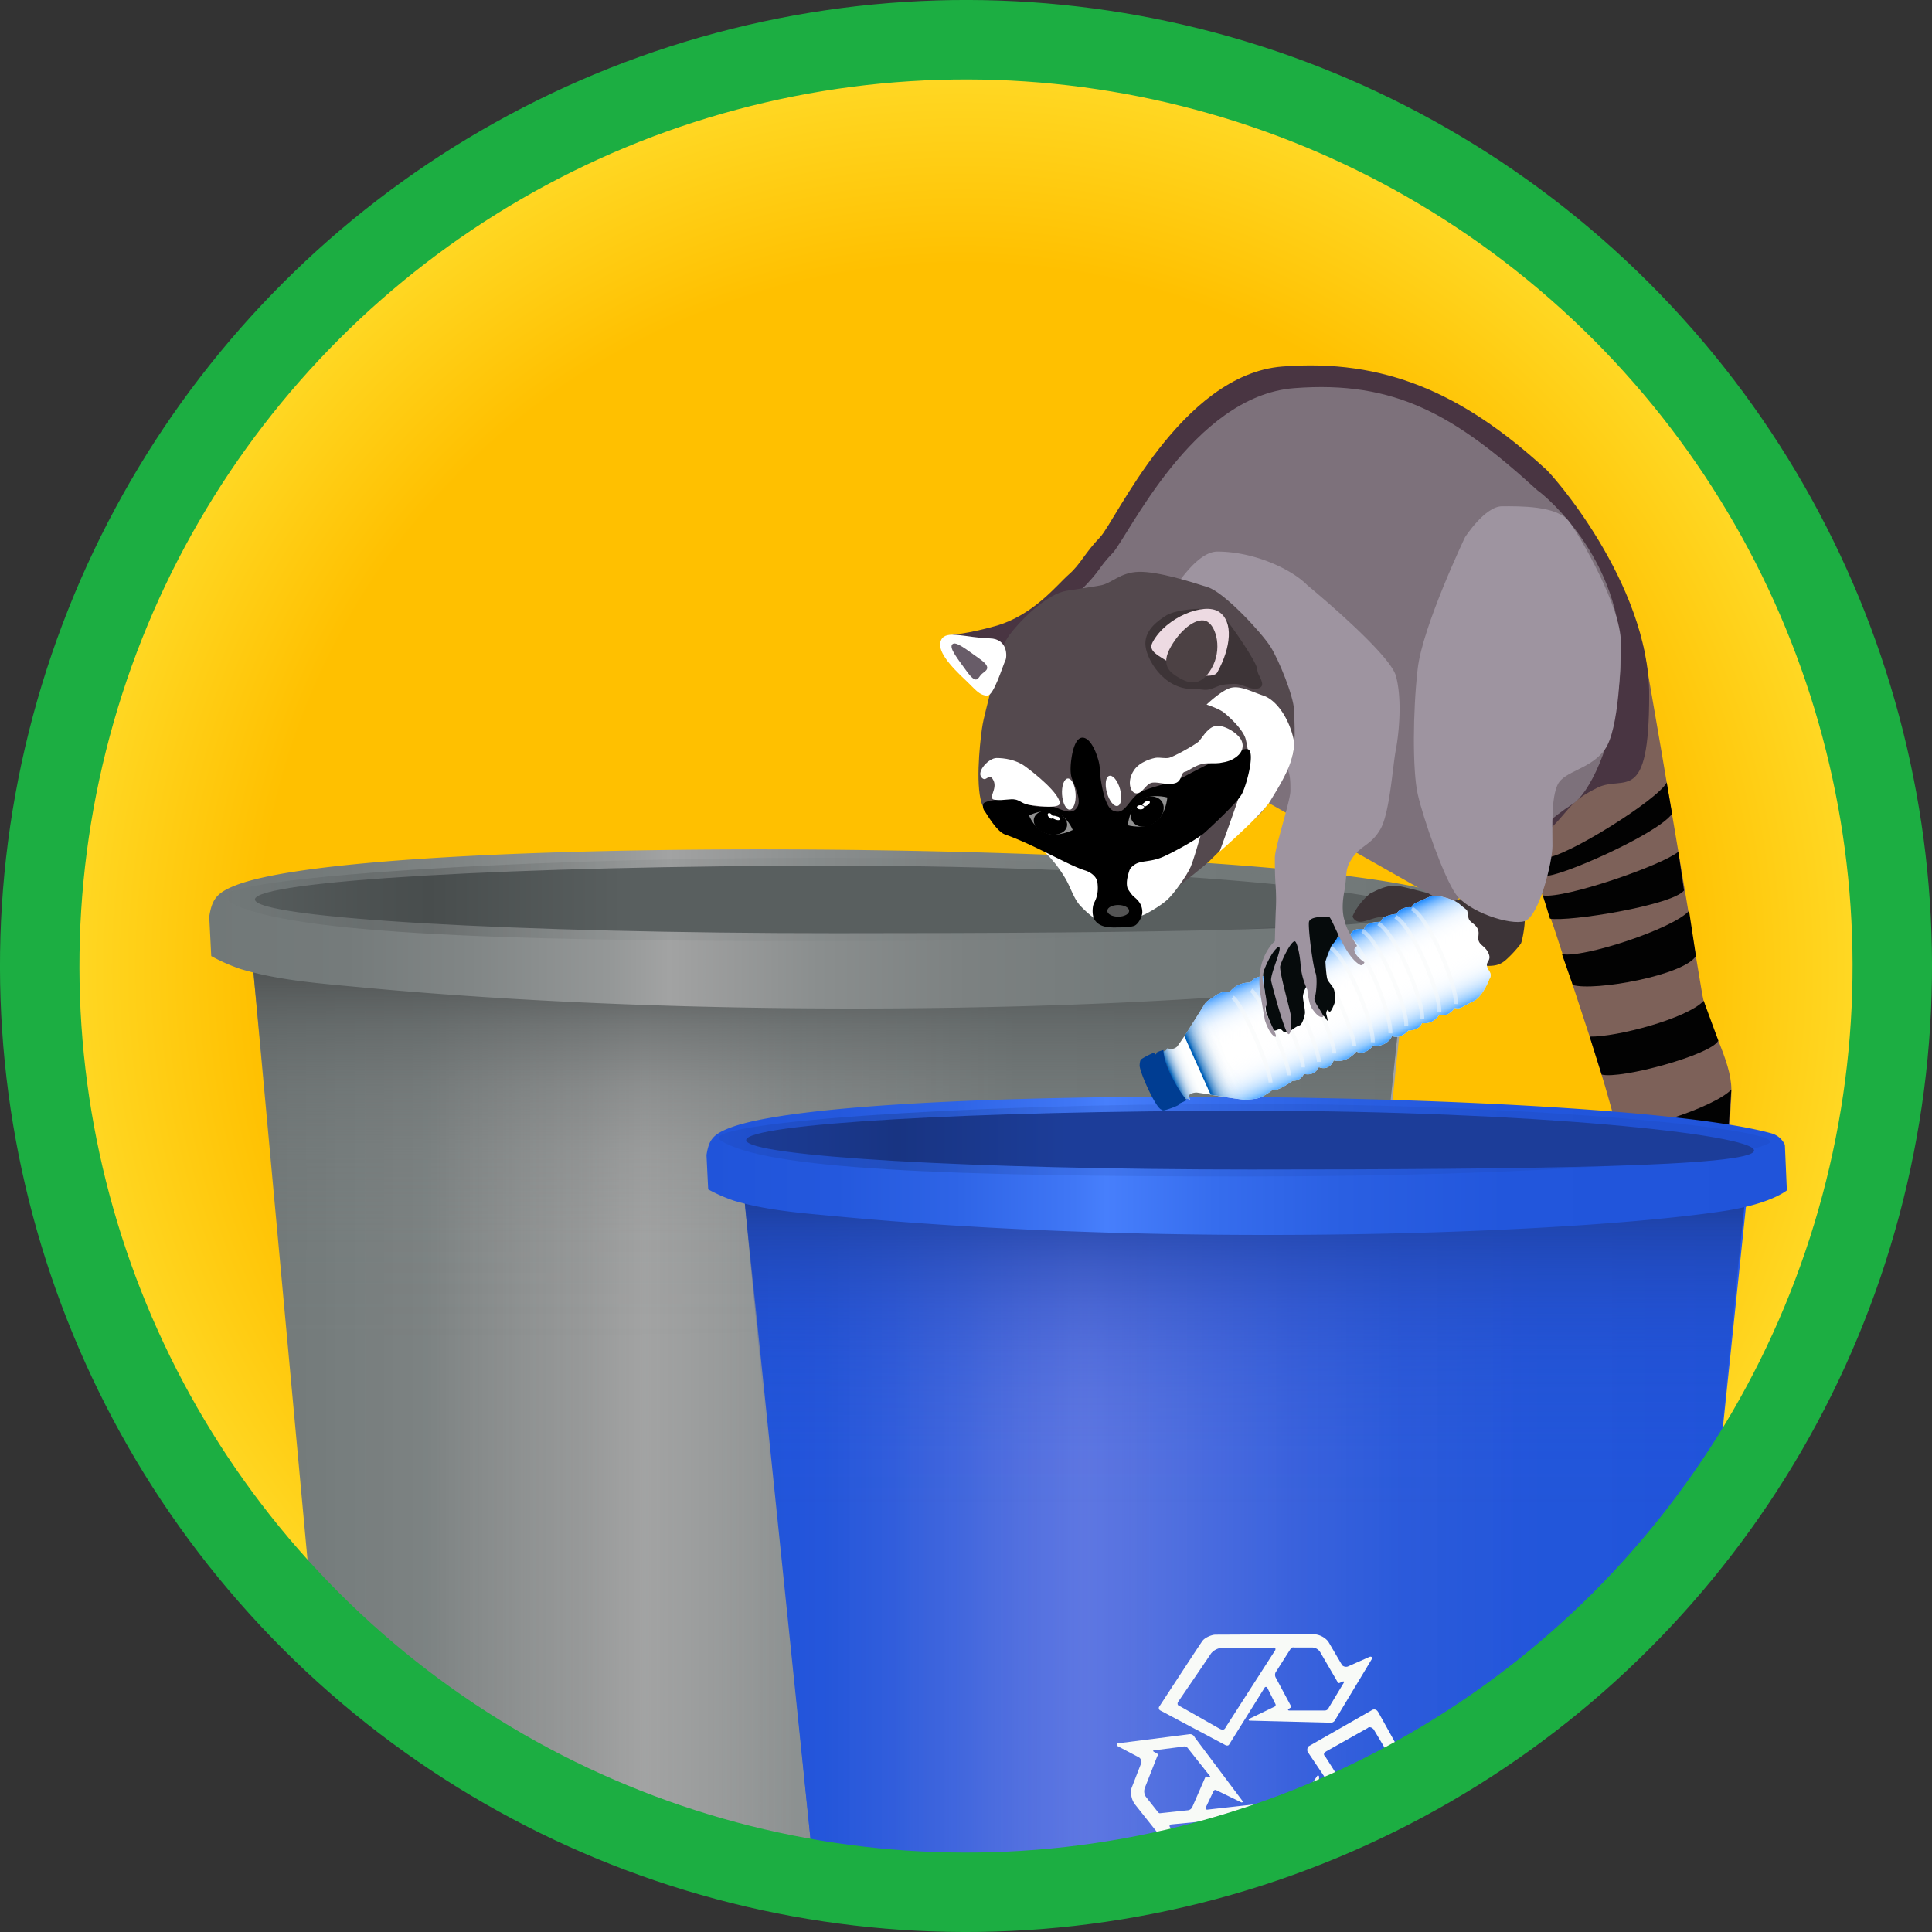
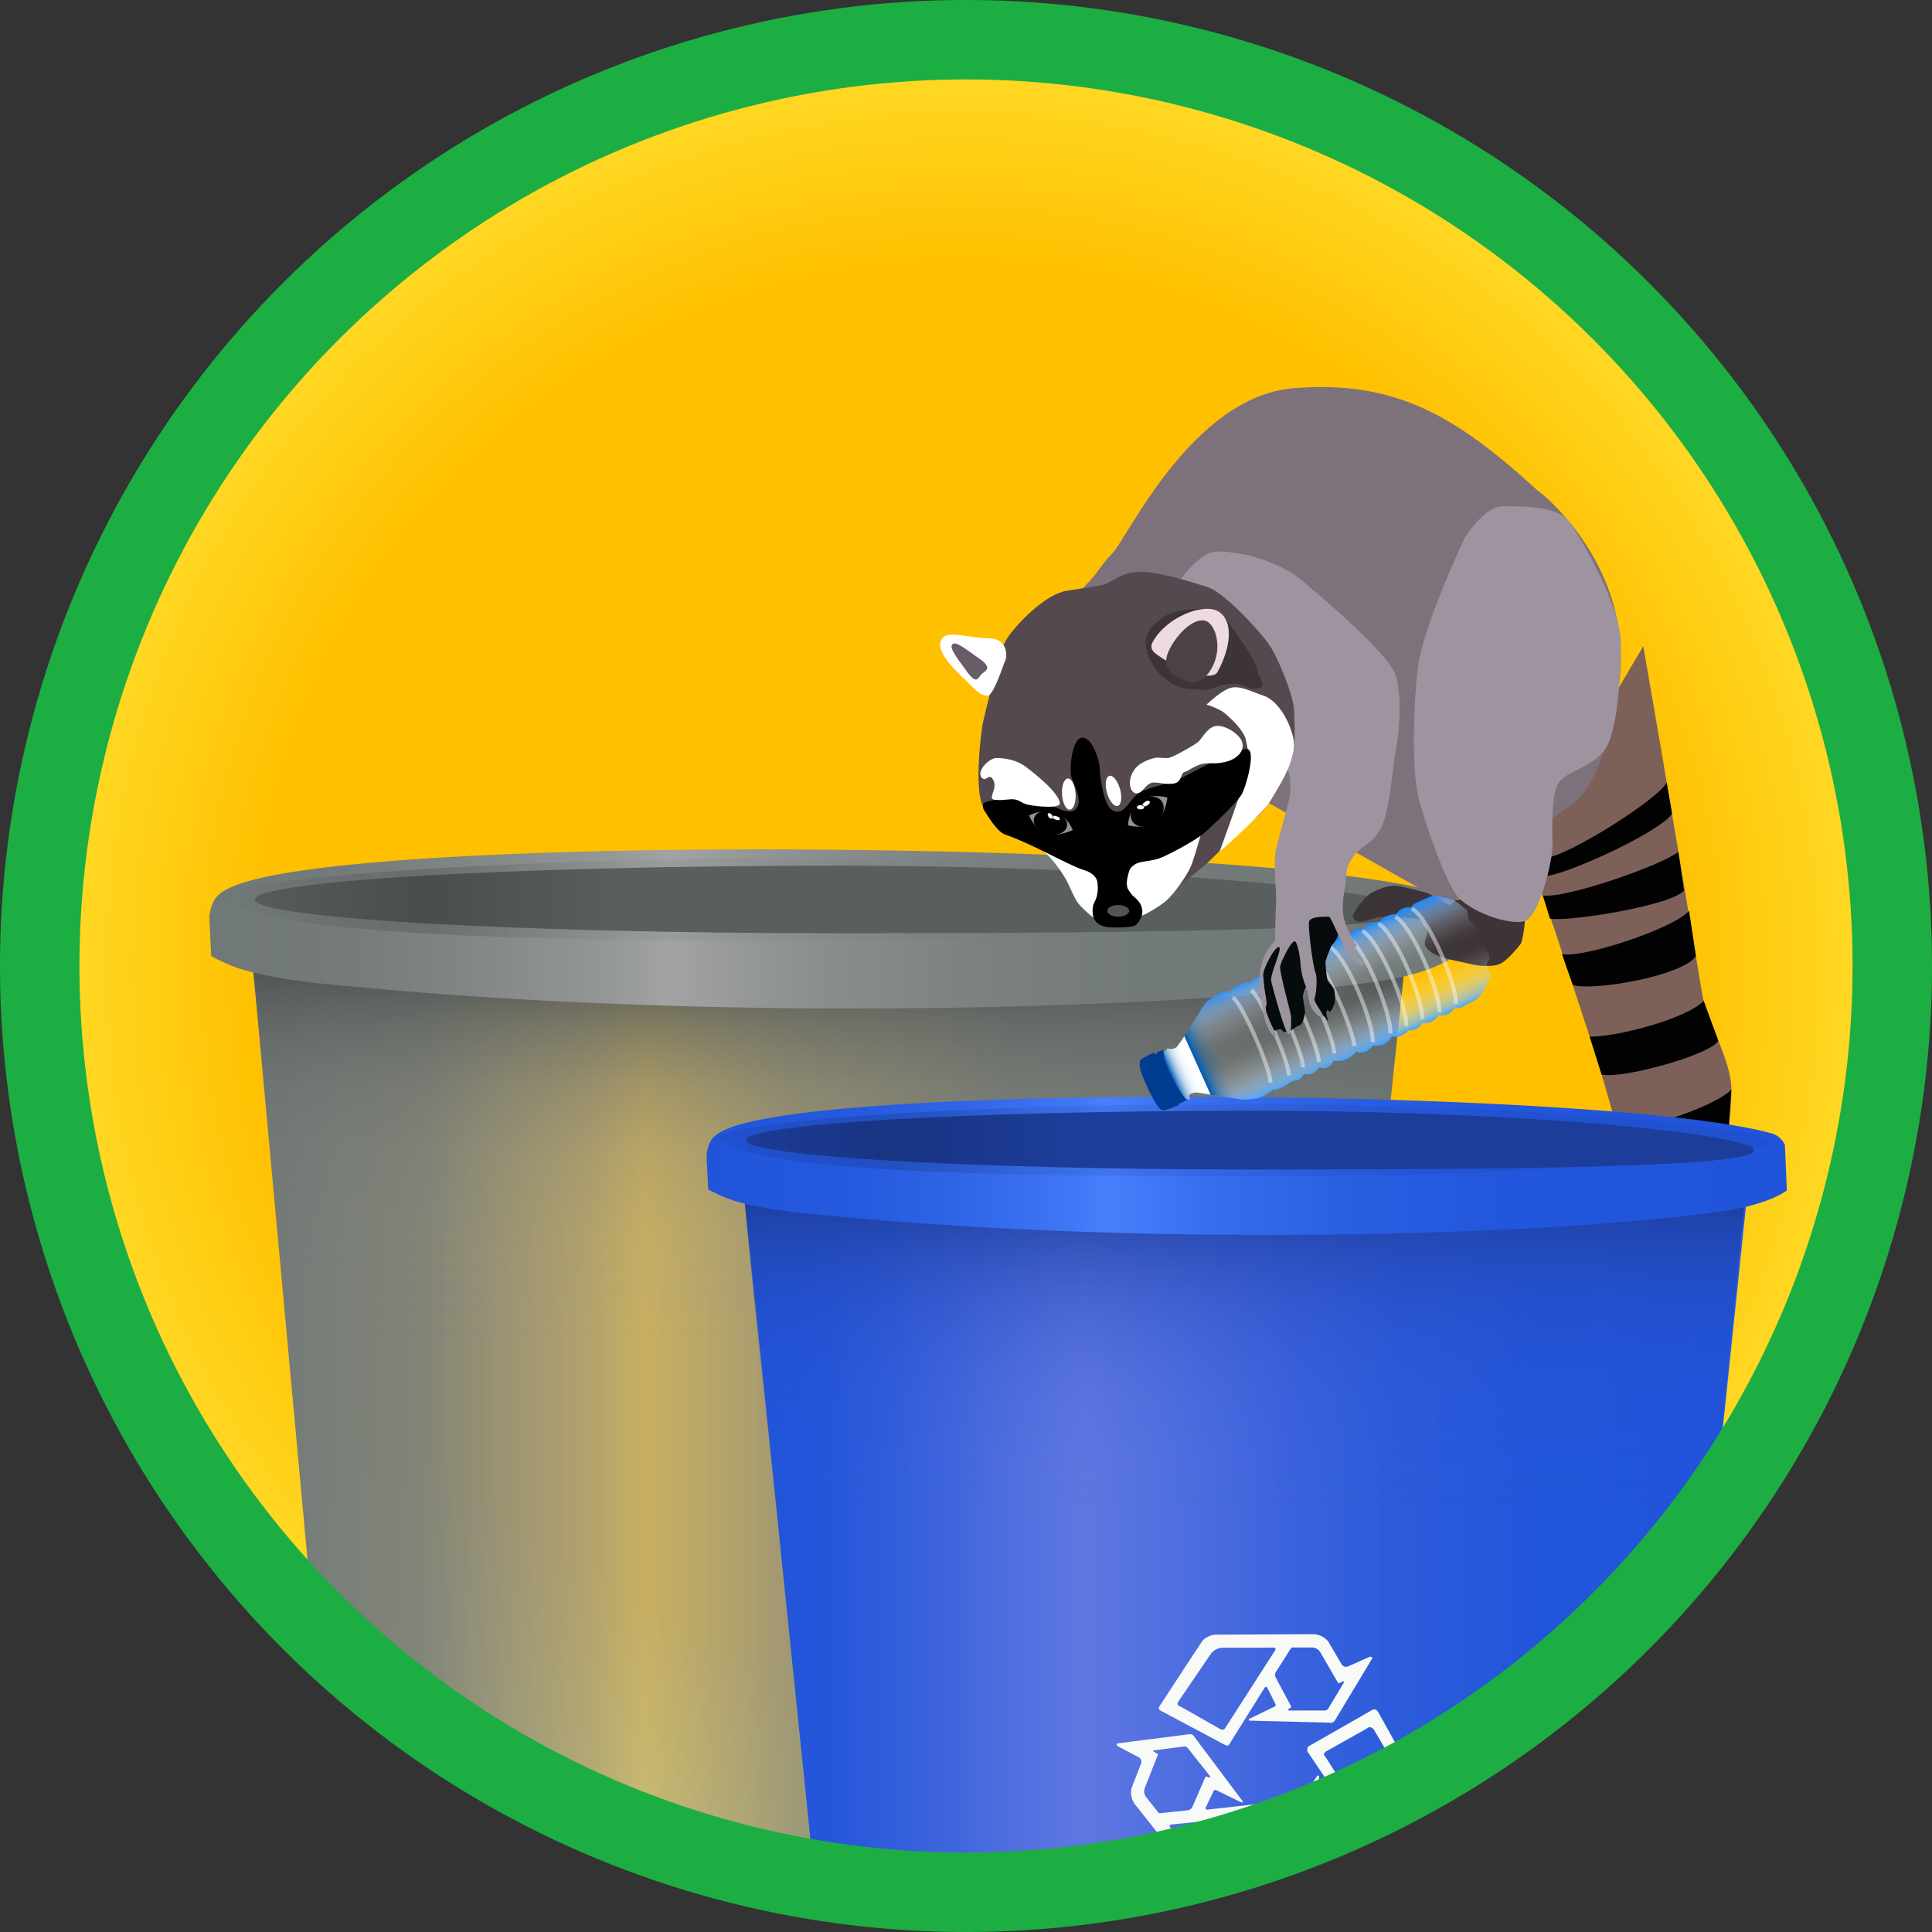
<svg xmlns="http://www.w3.org/2000/svg" viewBox="0 0 972.7 972.7">
  <rect x="0" y="0" width="972.7" height="972.7" fill="#333333" stroke="none" />
  <defs>
    <radialGradient id="radial-gradient" cx="484.59" cy="487.89" r="466.35" gradientUnits="userSpaceOnUse">
      <stop offset="0.76" stop-color="#ffc000" />
      <stop offset="1" stop-color="#ffdc2a" />
    </radialGradient>
    <linearGradient id="linear-gradient" x1="127.45" y1="713.85" x2="707.35" y2="713.85" gradientUnits="userSpaceOnUse">
      <stop offset="0" stop-color="#717878" />
      <stop offset="0.15" stop-color="#7a8080" stop-opacity="0.93" />
      <stop offset="0.29" stop-color="#949696" stop-opacity="0.72" />
      <stop offset="0.34" stop-color="#a2a3a3" stop-opacity="0.6" />
      <stop offset="0.47" stop-color="#888d8d" stop-opacity="0.81" />
      <stop offset="0.66" stop-color="#767d7d" stop-opacity="0.96" />
      <stop offset="0.99" stop-color="#717878" />
    </linearGradient>
    <linearGradient id="linear-gradient-2" x1="417.4" y1="484.85" x2="417.4" y2="674.59" gradientUnits="userSpaceOnUse">
      <stop offset="0" stop-color="#4e5151" />
      <stop offset="0.01" stop-color="#4f5252" stop-opacity="0.98" />
      <stop offset="0.17" stop-color="#5b6060" stop-opacity="0.62" />
      <stop offset="0.33" stop-color="#656a6a" stop-opacity="0.35" />
      <stop offset="0.51" stop-color="#6c7272" stop-opacity="0.15" />
      <stop offset="0.72" stop-color="#707777" stop-opacity="0.04" />
      <stop offset="1" stop-color="#717878" stop-opacity="0" />
    </linearGradient>
    <linearGradient id="linear-gradient-3" x1="105.37" y1="467.67" x2="731.35" y2="467.67" gradientUnits="userSpaceOnUse">
      <stop offset="0" stop-color="#717878" />
      <stop offset="0.11" stop-color="#757b7b" />
      <stop offset="0.21" stop-color="#818686" />
      <stop offset="0.32" stop-color="#949797" />
      <stop offset="0.37" stop-color="#a2a3a3" />
      <stop offset="0.39" stop-color="#9e9f9f" />
      <stop offset="0.49" stop-color="#8a8e8e" />
      <stop offset="0.61" stop-color="#7c8181" />
      <stop offset="0.75" stop-color="#737a7a" />
      <stop offset="0.99" stop-color="#717878" />
    </linearGradient>
    <linearGradient id="linear-gradient-4" x1="112.4" y1="452.87" x2="721.61" y2="452.87" gradientUnits="userSpaceOnUse">
      <stop offset="0" stop-color="#717878" />
      <stop offset="0.11" stop-color="#232525" />
      <stop offset="0.17" />
      <stop offset="0.33" stop-color="#717878" />
      <stop offset="0.9" stop-color="#717878" />
      <stop offset="0.99" stop-color="#717878" />
    </linearGradient>
    <linearGradient id="linear-gradient-5" x1="374.88" y1="769.2" x2="878.79" y2="769.2" gradientUnits="userSpaceOnUse">
      <stop offset="0" stop-color="#2054da" />
      <stop offset="0.08" stop-color="#2456da" stop-opacity="0.98" />
      <stop offset="0.15" stop-color="#325edb" stop-opacity="0.93" />
      <stop offset="0.22" stop-color="#486adb" stop-opacity="0.83" />
      <stop offset="0.29" stop-color="#687bdc" stop-opacity="0.7" />
      <stop offset="0.34" stop-color="#8189dd" stop-opacity="0.6" />
      <stop offset="0.38" stop-color="#6f7fdc" stop-opacity="0.67" />
      <stop offset="0.46" stop-color="#5270dc" stop-opacity="0.79" />
      <stop offset="0.55" stop-color="#3c63db" stop-opacity="0.88" />
      <stop offset="0.65" stop-color="#2c5bda" stop-opacity="0.95" />
      <stop offset="0.78" stop-color="#2356da" stop-opacity="0.99" />
      <stop offset="0.99" stop-color="#2054da" />
    </linearGradient>
    <linearGradient id="linear-gradient-6" x1="626.84" y1="601.84" x2="626.84" y2="766.72" gradientUnits="userSpaceOnUse">
      <stop offset="0" stop-color="#1c3d99" />
      <stop offset="0.1" stop-color="#1f41a4" stop-opacity="0.75" />
      <stop offset="0.22" stop-color="#2144ae" stop-opacity="0.52" />
      <stop offset="0.34" stop-color="#2346b6" stop-opacity="0.33" />
      <stop offset="0.48" stop-color="#2548bc" stop-opacity="0.18" />
      <stop offset="0.62" stop-color="#264ac1" stop-opacity="0.08" />
      <stop offset="0.78" stop-color="#274bc3" stop-opacity="0.02" />
      <stop offset="1" stop-color="#274bc4" stop-opacity="0" />
    </linearGradient>
    <linearGradient id="linear-gradient-7" x1="355.7" y1="586.91" x2="899.64" y2="586.91" gradientUnits="userSpaceOnUse">
      <stop offset="0" stop-color="#2054da" />
      <stop offset="0.12" stop-color="#2458dd" />
      <stop offset="0.23" stop-color="#2e64e6" />
      <stop offset="0.34" stop-color="#4077f6" />
      <stop offset="0.37" stop-color="#477ffc" />
      <stop offset="0.47" stop-color="#366dee" />
      <stop offset="0.59" stop-color="#2a5fe2" />
      <stop offset="0.74" stop-color="#2256dc" />
      <stop offset="0.99" stop-color="#2054da" />
    </linearGradient>
    <linearGradient id="linear-gradient-8" x1="361.81" y1="574.05" x2="891.18" y2="574.05" gradientUnits="userSpaceOnUse">
      <stop offset="0" stop-color="#1c3d99" />
      <stop offset="0.02" stop-color="#183483" />
      <stop offset="0.13" stop-color="#070f25" />
      <stop offset="0.17" />
      <stop offset="0.33" stop-color="#1c3d99" />
      <stop offset="0.9" stop-color="#1c3d99" />
      <stop offset="0.99" stop-color="#1c3d99" />
    </linearGradient>
    <linearGradient id="linear-gradient-9" x1="641.02" y1="595.11" x2="699.49" y2="595.11" gradientTransform="translate(406.03 1359.06) rotate(-114.2)" gradientUnits="userSpaceOnUse">
      <stop offset="0" stop-color="#3fa1ff" />
      <stop offset="0.01" stop-color="#44a3ff" stop-opacity="0.97" />
      <stop offset="0.06" stop-color="#6fb9ff" stop-opacity="0.75" />
      <stop offset="0.12" stop-color="#96cbff" stop-opacity="0.55" />
      <stop offset="0.18" stop-color="#b6dbff" stop-opacity="0.38" />
      <stop offset="0.24" stop-color="#d0e8ff" stop-opacity="0.24" />
      <stop offset="0.3" stop-color="#e5f2ff" stop-opacity="0.14" />
      <stop offset="0.37" stop-color="#f3f9ff" stop-opacity="0.06" />
      <stop offset="0.43" stop-color="#fcfeff" stop-opacity="0.01" />
      <stop offset="0.49" stop-color="#fff" stop-opacity="0" />
      <stop offset="0.56" stop-color="#fbfdff" stop-opacity="0.02" />
      <stop offset="0.62" stop-color="#f0f7ff" stop-opacity="0.06" />
      <stop offset="0.68" stop-color="#deeeff" stop-opacity="0.14" />
      <stop offset="0.75" stop-color="#c4e0ff" stop-opacity="0.25" />
      <stop offset="0.81" stop-color="#a2cfff" stop-opacity="0.4" />
      <stop offset="0.88" stop-color="#79baff" stop-opacity="0.57" />
      <stop offset="0.94" stop-color="#4aa1ff" stop-opacity="0.77" />
      <stop offset="1" stop-color="#1586ff" />
    </linearGradient>
    <linearGradient id="linear-gradient-10" x1="671.28" y1="516.66" x2="671.28" y2="535.02" gradientTransform="translate(406.03 1359.06) rotate(-114.2)" gradientUnits="userSpaceOnUse">
      <stop offset="0.03" stop-color="#0060b8" />
      <stop offset="0.05" stop-color="#0060b8" stop-opacity="0.95" />
      <stop offset="0.11" stop-color="#0060b8" stop-opacity="0.72" />
      <stop offset="0.19" stop-color="#0060b8" stop-opacity="0.53" />
      <stop offset="0.27" stop-color="#0060b8" stop-opacity="0.36" />
      <stop offset="0.36" stop-color="#0060b8" stop-opacity="0.23" />
      <stop offset="0.46" stop-color="#0060b8" stop-opacity="0.13" />
      <stop offset="0.57" stop-color="#0060b8" stop-opacity="0.05" />
      <stop offset="0.72" stop-color="#0060b8" stop-opacity="0.01" />
      <stop offset="1" stop-color="#0060b8" stop-opacity="0" />
    </linearGradient>
    <linearGradient id="linear-gradient-11" x1="669.69" y1="502.33" x2="669.69" y2="516.66" gradientTransform="translate(406.03 1359.06) rotate(-114.2)" gradientUnits="userSpaceOnUse">
      <stop offset="0.03" stop-color="#0060b8" />
      <stop offset="0.07" stop-color="#2275c1" />
      <stop offset="0.13" stop-color="#5092ce" />
      <stop offset="0.19" stop-color="#7aacda" />
      <stop offset="0.26" stop-color="#9ec2e4" />
      <stop offset="0.33" stop-color="#bcd5ec" />
      <stop offset="0.41" stop-color="#d5e5f3" />
      <stop offset="0.5" stop-color="#e8f0f8" />
      <stop offset="0.61" stop-color="#f5f9fc" />
      <stop offset="0.74" stop-color="#fdfefe" />
      <stop offset="1" stop-color="#fff" />
    </linearGradient>
  </defs>
  <title>racoon</title>
  <g id="Layer_2" data-name="Layer 2">
    <g id="Layer_6" data-name="Layer 6">
      <path d="M950.94,487.89c0,257.56-208.79,466.35-466.35,466.35S18.24,745.45,18.24,487.89,227,21.54,484.59,21.54,950.94,230.33,950.94,487.89" style="fill:url(#radial-gradient)" />
      <g id="grey_trash" data-name="grey trash">
-         <path d="M128.41,488l32.74,355.63c230.63,99.24,269.28,121.19,501.48,78.46l45.68-437.27Z" style="fill:#a2a3a3" />
        <path d="M127.45,488l32.74,355.63c230.63,99.24,269.28,121.19,501.48,78.46l45.68-437.27Z" style="fill:url(#linear-gradient)" />
        <polygon points="127.45 488.03 707.35 484.85 688.35 665.85 145.35 674.6 127.45 488.03" style="fill:url(#linear-gradient-2)" />
        <path d="M106.35,481.35l-1-19.83c1.32-8.67,3.73-12,13-15.67,68-27,512.63-22.28,604,3a12,12,0,0,1,7.81,6.64l1.19,26.4c-6,4.46-18.35,9.24-36.4,12-87.38,13.17-317.07,21.78-515.3,3-19.51-1.85-39.3-3.33-58.3-8.95A90.37,90.37,0,0,1,106.35,481.35Z" style="fill:url(#linear-gradient-3)" />
        <path d="M712.35,458.85c0,9.39-130,11-291.5,11s-292.5-7.61-292.5-17,131-17,292.5-17S712.35,449.46,712.35,458.85Z" style="fill:#555a5b" />
        <path d="M720.52,454.87c-17.77,9.17-131.28,19-303.08,19s-279.09-4-304.09-21c-14.17-9.63,132.28-21,304.09-21S735.75,447,720.52,454.87Z" style="opacity:0.15;fill:url(#linear-gradient-4)" />
      </g>
      <path d="M680.94,461.51s2-5.87,8.85-11.64c1.82-.69,8.42-5,14.87-3.7s22,5.59,22,5.59a9.87,9.87,0,0,0,7.66,1.09,7,7,0,0,0,5.34-5.39l13.33,6.38,11,3.67s3.66,3.05,3.66,6.25-1.34,10.42-2,11.42a60.44,60.44,0,0,1-7,7.67c-3.67,3.46-6.67,3.46-11,3.46s-7.74-1.15-12.5-2.12c-5.07-1-11.13-2.46-14.17-4.51-6.85-4.6-1.83-7.09-2.5-11-1-5.83-5.83-6.33-5.83-6.33s-8.68-.78-15.75-.81S683.94,467.34,680.94,461.51Z" style="fill:#3d3437" />
      <path d="M767.86,426l14.49,41,18,54.93s15.7,47.7,15.7,59.06,15,49.94,24.3,49.94,25.46-17.18,26.67-30.58,4.67-36.86,4.67-51.81-12.3-33.83-14.67-48l-12-71.66-8.67-51.42-9-52.15Z" style="fill:#7d6159" />
      <path d="M812.85,567.87c10.84,2.64,50.9-10.69,58.84-19.36L869.24,581c-9.39,2-42.49,9.22-51.19,8.49Z" style="fill:#020202" />
      <path d="M806.36,541c9.69,2.5,55.62-10.06,58.75-17.11l-7.35-20c-8.41,8.91-43.74,18.27-57.41,18Z" style="fill:#020202" />
      <path d="M791.84,495.91c10.85,3.27,56.08-4.83,62-14.61l-3.45-22.72c-8.08,9.09-53.66,24-64,21.77Z" style="fill:#020202" />
      <path d="M780.35,462.51c9.67,1.7,61.55-6.72,67.5-14.16L845,428.85c-8.67,7-57,23.66-68.17,22Z" style="fill:#020202" />
      <path d="M839.13,393.9c-3.78,8.28-51,38-61.28,38s-6.16,7.66,0,9,56.87-21,64-31.22Z" style="fill:#020202" />
      <path d="M818.05,592.31c16.05,4.55,50.19-3.51,50.19-3.51-.22,20.86-14.64,42.1-27.89,42.1-7.74,0-12.39-8.94-21.39-35.84C818.66,594.17,818.05,592.31,818.05,592.31Z" style="fill:#020202" />
-       <path d="M479.45,319.54s7.47-.39,21.58-4.32c19.24-5.37,31.1-20.78,37.08-26s8-10.77,15.73-18.75,40.67-81.93,91.77-85.93,90.45,13.22,132,51.09c2.7,1.58,52.7,58,52.7,114.25s-12.59,40.06-26,46.69-13.16,9.81-22.66,19.64-48.69,28.11-48.69,28.11Z" style="fill:#493542" />
      <path d="M524.87,339.78,514,319.54s23.87-16.06,29.5-21.69c11.42-11.41,8.91-11.35,16.61-19.34s40.29-79.08,91.39-83.08S732.7,209.14,774.2,247c2.71,1.59,46.72,37.41,41.41,93.38-3.51,36.9-16.29,59.47-23.59,64.24-12.53,8.19-14.66,11.56-24.16,21.39s-38.3,29.68-38.3,29.68Z" style="fill:#7d717b" />
      <g id="blue_trash" data-name="blue trash">
        <path d="M375.72,604.6l32.95,327.25c211.87,32,285.33-22.4,450.76-136.66l20.19-193.35Z" style="fill:#285be9" />
        <path d="M374.88,604.6l33.79,327.25c223.53,20.85,273.68-28,450.76-136.66l19.36-193.35Z" style="fill:url(#linear-gradient-5)" />
        <path d="M689.6,834.14l-11.08,4.92a2.9,2.9,0,0,1-2.79-.66l-7-11.95a10.12,10.12,0,0,0-7.46-3.69S614,823,612,823s-5.33,1.5-6.5,3-22,33.46-22,33.46a1.49,1.49,0,0,0,.45,1.59l33.19,17.66c.64.25,1.43.1,1.64-.33l18-28.82a.79.79,0,0,1,1.33.3l4,8a1,1,0,0,1-.55,1.45l-12.63,6.09c-.43.38-.3,1,.48.89l39.84,1a2.59,2.59,0,0,0,2.82-1.1l18.85-31.32C690.86,834.43,690.52,833.93,689.6,834.14Zm-72.33,35.21c-.5,1-1.08,2.16-3.25,1l-19.67-11.17c-1-.3-1.83-.83-1.33-2.17,0,0,15.83-23.16,16.67-24.5a7.94,7.94,0,0,1,5.66-2.9c2.06,0,25.17-.07,25.17-.07,1.33-.13,1.83.07,1.56,1.22Zm59.25-22.09L669,859.76a2.11,2.11,0,0,1-1.88,1.42l-18,0c-.61,0-.86-.32-.4-.74l1.2-.79c.29-.36-.07-.9-.08-.93l-7.66-14.32a3,3,0,0,1,0-2.33l7.75-12.17a1.57,1.57,0,0,1,1.54-.43h9.41a4.92,4.92,0,0,1,3.79,2.31l8.63,14.83c.17.71.58.83,1.08.71l1.75-.75C676.7,846.47,676.94,846.76,676.52,847.26Z" style="fill:#f8faf7" />
        <path d="M562.74,879.15l10.73,5.65a2.89,2.89,0,0,1,1.21,2.59l-5,12.9a10.12,10.12,0,0,0,1.73,8.14l11.12,14q3.59-.74,7.28-1.59l-.22-.28c-.93-1-1.08-1.49,0-2l14.69-1.44c9.13-2.53,18.53-5.5,28-8.76l-24.56,2.75a.79.79,0,0,1-.59-1.24l3.84-8.07a1,1,0,0,1,1.48-.46L625,907.45c.56.1,1-.38.4-.93l-23.92-31.87a2.57,2.57,0,0,0-2.61-1.53l-36.26,4.62C562.19,878,562,878.56,562.74,879.15Zm13.64,21,6.29-16a.8.8,0,0,0-.11-1.29l-1.68-.91c-.47-.39-.38-.76.27-.74l14.47-1.83a2.12,2.12,0,0,1,2.28.59l11.18,14.12c.41.46.29.88-.32.78l-1.37-.46c-.46,0-.66.62-.67.64-.21.47-6.5,14.89-6.5,14.89a3,3,0,0,1-1.83,1.44L584,912.91c-.51.05-1-.45-1.29-.94l-5.83-7.39A4.89,4.89,0,0,1,576.38,900.18Z" style="fill:#f8faf7" />
        <path d="M663,894.41,660.53,898l3.58-1.52,0-1.41C664.35,893.66,663.21,893.66,663,894.41Z" style="fill:#f8faf7" />
        <path d="M667.2,895.11q2.7-1.17,5.36-2.36l-5.08-8c-.67-.9-1.77-1.6.25-3L688.6,870c.74-.78,2.07-.36,3,.69,0,0,2.8,4.64,5.94,10,1.77-.93,3.51-1.85,5.2-2.77-4.17-7.55-8.33-15-8.33-15-.33-.36-1-2.87-3.34-2.12l-32.37,18.5a3.09,3.09,0,0,0-.38,2.62Z" style="fill:#f8faf7" />
        <polygon points="374.88 604.6 878.79 601.84 862.28 759.12 390.44 766.72 374.88 604.6" style="fill:url(#linear-gradient-6)" />
        <path d="M356.55,598.8l-.85-17.24C356.84,574,358.94,571.14,367,568c59.09-23.46,445.44-19.36,524.84,2.6a10.51,10.51,0,0,1,6.79,5.78l1,22.94c-5.21,3.87-15.95,8-31.62,10.39-75.94,11.44-275.53,18.93-447.77,2.59-17-1.6-34.15-2.88-50.66-7.77A78.9,78.9,0,0,1,356.55,598.8Z" style="fill:url(#linear-gradient-7)" />
        <path d="M883.13,579.24c0,8.16-112.92,9.56-253.29,9.56S375.67,582.19,375.67,574s113.79-14.77,254.17-14.77S883.13,571.09,883.13,579.24Z" style="fill:#1c3d99" />
        <path d="M890.23,575.79c-15.44,8-114.07,16.52-263.36,16.52s-242.51-3.51-264.24-18.26c-12.31-8.37,115-18.27,264.24-18.27S903.46,569,890.23,575.79Z" style="opacity:0.15;fill:url(#linear-gradient-8)" />
      </g>
      <g id="water">
-         <path d="M609.42,551.13s16,2.76,18.11,2.52,3-.17,5.34-.61c3.28-.61,8-4.45,8-4.45,2.34,1.16,9.93-4.46,9.93-4.46a5.7,5.7,0,0,0,5.65-3.47c5.73,1.31,7.53-3.38,7.53-3.38,5.47,2.15,7.51-3.38,7.51-3.38,6.7,1.61,11.42-4.49,11.42-4.49,4.7,2.25,8.45-3.08,8.45-3.08a8.67,8.67,0,0,0,9.49-4.69c4.5,1.66,8.25-2.84,8.25-2.84,5.91-.09,6.79-3.7,6.79-3.7a8.76,8.76,0,0,0,8.66-4.11c4.65,1.34,7.89-3.54,7.89-3.54,3,.85,4.14-1,9.14-3.25s8.27-11.26,8.27-11.26a3.24,3.24,0,0,0,.44-3.15c-.75-1.67-1.41-1.77-1.68-3.75s2.28-2.63.84-6-4-4-4.87-6.06.51-4-.66-6.4-3.61-3.12-4.34-4.73-.43-4.17-1.35-4.89-1.87-1.42-3.51-2.84-5.35-2.77-7.2-3.23-5-1.6-7.9-.33-6.51,2.93-6.51,2.93-2.63,1.18-2.33,2.34c0,0-5-.87-7.8,3.29,0,0-7.23.6-7.86,4,0,0-8-.14-8.29,3.72,0,0-5.7-1.26-7,2.95,0,0-9.32.47-9.92,4.89,0,0-7.35-.9-8.23,3.26,0,0-10.63,1.77-11,6.23,0,0-5.81-1.53-7.35,3.31,0,0-6.68.79-6.58,3,0,0-5.17-.32-7.21,3.23a12.52,12.52,0,0,0-10.4,4.67s-3.06-1.07-7.5,2.08c-3.72,2.64-4,2.23-5.48,4.62l-9.89,15.75Z" style="fill:#fff" />
        <path d="M609.42,551.13s16,2.76,18.11,2.52,3-.17,5.34-.61c3.28-.61,8-4.45,8-4.45,2.34,1.16,9.93-4.46,9.93-4.46a5.7,5.7,0,0,0,5.65-3.47c5.73,1.31,7.53-3.38,7.53-3.38,5.47,2.15,7.51-3.38,7.51-3.38,6.7,1.61,11.42-4.49,11.42-4.49,4.7,2.25,8.45-3.08,8.45-3.08a8.67,8.67,0,0,0,9.49-4.69c4.5,1.66,8.25-2.84,8.25-2.84,5.91-.09,6.79-3.7,6.79-3.7a8.76,8.76,0,0,0,8.66-4.11c4.65,1.34,7.89-3.54,7.89-3.54,3,.85,4.14-1,9.14-3.25s8.27-11.26,8.27-11.26a3.24,3.24,0,0,0,.44-3.15c-.75-1.67-1.41-1.77-1.68-3.75s2.28-2.63.84-6-4-4-4.87-6.06.51-4-.66-6.4-3.61-3.12-4.34-4.73-.43-4.17-1.35-4.89-1.87-1.42-3.51-2.84-5.35-2.77-7.2-3.23-5-1.6-7.9-.33-6.51,2.93-6.51,2.93-2.63,1.18-2.33,2.34c0,0-5-.87-7.8,3.29,0,0-7.23.6-7.86,4,0,0-8-.14-8.29,3.72,0,0-5.7-1.26-7,2.95,0,0-9.32.47-9.92,4.89,0,0-7.35-.9-8.23,3.26,0,0-10.63,1.77-11,6.23,0,0-5.81-1.53-7.35,3.31,0,0-6.68.79-6.58,3,0,0-5.17-.32-7.21,3.23a12.52,12.52,0,0,0-10.4,4.67s-3.06-1.07-7.5,2.08c-3.72,2.64-4,2.23-5.48,4.62l-9.89,15.75Z" style="fill:url(#linear-gradient-9)" />
        <path d="M624.88,553.48l-15.46-2.35-13.19-29.37L608,503.7c1.74,1.84,5.58,13.72,6.11,18.29s3.17,13.71,7.81,17S624.75,550,624.88,553.48Z" style="fill:url(#linear-gradient-10)" />
        <path d="M597.48,553.89s-1.31-1.47,1.83-.12c0,0-.94-1.68-.47-2.5s2.83-1.36,4-1.18l6.62,1-13.19-29.37s-3,4.44-3.63,5.2a4.68,4.68,0,0,1-3.4,1.2c-.83-.19-1.62-.34-1.62-.34a2.07,2.07,0,0,1-2.57,1.41C585.49,532.17,593.16,553.22,597.48,553.89Z" style="fill:url(#linear-gradient-11)" />
        <path d="M732.94,505.45c.65-9.49-13.66-43.48-22.13-48" style="fill:none;stroke:#f7f9f9;stroke-miterlimit:10;stroke-width:2px;opacity:0.47" />
        <path d="M724.65,509.56c.65-9.49-13.66-43.48-22.13-48" style="fill:none;stroke:#f7f9f9;stroke-miterlimit:10;stroke-width:2px;opacity:0.47" />
        <path d="M716.07,513c.65-9.49-13.66-43.48-22.13-48" style="fill:none;stroke:#f7f9f9;stroke-miterlimit:10;stroke-width:2px;opacity:0.47" />
        <path d="M708,516.67c.65-9.49-13.66-43.48-22.13-48" style="fill:none;stroke:#f7f9f9;stroke-miterlimit:10;stroke-width:2px;opacity:0.47" />
        <path d="M700,520.24c.65-9.49-13-43.76-21.5-48.25" style="fill:none;stroke:#f7f9f9;stroke-miterlimit:10;stroke-width:2px;opacity:0.47" />
        <path d="M671.77,530.37c.15-6.62-14.1-39.77-19-42.84" style="fill:none;stroke:#f7f9f9;stroke-miterlimit:10;stroke-width:2px;opacity:0.47" />
        <path d="M691.13,524.72c.64-9.5-13.17-43.37-21.63-47.86" style="fill:none;stroke:#f7f9f9;stroke-miterlimit:10;stroke-width:2px;opacity:0.47" />
        <path d="M681.9,526.68c-.49-7.08-12.11-35.81-20.06-44.65" style="fill:none;stroke:#f7f9f9;stroke-miterlimit:10;stroke-width:2px;opacity:0.47" />
        <path d="M664,534.59c.14-6.62-14.1-39.77-19-42.84" style="fill:none;stroke:#f7f9f9;stroke-miterlimit:10;stroke-width:2px;opacity:0.47" />
        <path d="M656.05,537.38c.14-6.63-14.1-39.77-19-42.85" style="fill:none;stroke:#f7f9f9;stroke-miterlimit:10;stroke-width:2px;opacity:0.47" />
        <path d="M648.9,541.4c.15-6.62-14.1-39.76-19-42.84" style="fill:none;stroke:#f7f9f9;stroke-miterlimit:10;stroke-width:2px;opacity:0.47" />
        <path d="M639.63,545c.15-6.62-14.1-39.76-19-42.84" style="fill:none;stroke:#f7f9f9;stroke-miterlimit:10;stroke-width:2px;opacity:0.47" />
        <path d="M586.2,559c-.94.18-1-.13-1.67-.44-3.11-1.51-11.21-19.83-10.75-22.4a8.6,8.6,0,0,1,.47-2.56c.37-.61,6.25-3.7,6.82-3.51s.4.84.82.71.15-.37.52-.87,3.34-1.28,3.34-1.28c.1,7.94,7.73,20.65,11.73,25.24,0,0-3.14,1.54-3.75,1.73s.14.3-.67.9A40.47,40.47,0,0,1,586.2,559Z" style="fill:#003d92" />
      </g>
      <path d="M642.27,476.6c-2.08,3.68-6.25,11.5-6.25,13.58s1.08,12.17,1.08,12.17,0,6.78.64,7.91c.44.77,2.92,8.59,4,8.59s1.85-.84,2.84-.67,1.35,1.42,2.07,1.33l2.84-.33s3.33-2.58,4.75-2.92,2.5-4.41,2.75-6-1.09-7.16-1-8.66,1.5-5.67,2.91-5.92,2.35,13.17,3.59,14.17,3.75.5,5.25,3.25,0-2.59,0-2.59a2.71,2.71,0,0,1,.5-1.91c.66-.89.5,1.16,1.33.75s1.58-2.5,2.17-3.84.5-4.83,0-6.87-2.67-3.88-3.34-5.38-1.08-8.75-1.08-9.16a70,70,0,0,1,3-7.84c.58-1,3.93-3.94,3.35-7,0,0-2.1-7.05-3.77-8.47s-9.33-.66-10.83.92-.5,12.21-.5,12.21l-4.92,3.79s1.27-5.33-.25-6.25-5.38,4.82-4.66,3.83-2.67,5.5-2.67,5.5S644.35,472.92,642.27,476.6Z" style="fill:#060b0c" />
      <path d="M612.91,277.7c18.46,0,37.39,8.84,45.3,16.93,0,0,41.31,34,44.56,45.6s1.59,29,0,37.2-3.08,31.86-7.75,40-9.83,8.11-14.08,14.45-2.33,7.19-4.21,17.43.54,14.93.54,14.93c0,2.76,6,12.05,6,12.05-3.75,1.84.92,6.42,3.58,8.09.37.23-1,2-1.91,1.5-8.09-4.09-14.25-24.31-15.92-24.31s-9.54-.37-10,2.67,1.85,21.69,3.33,25.64c1,2.58.36,10.7-.5,12.66s5.79,9.17,4,9.5-3.65-1.94-5.32-4.3-2.32-9.41-2.32-9.41a36.26,36.26,0,0,1-3.35-11.95c-.42-6.59-2-12.46-3-12.46-2,0-6.62,9.71-7.3,12.42S650,509.85,650,512s.4,8.66-1.27,8.66-8-23.42-8.73-26.75,6.33-17.67,3.67-17.07c-2,.45-7.41,9.46-8,14.66-.38,3.33,3.34,14.06,1.5,15.5s7.6,16.35,4.67,14.89-5-8.22-5-8.22-1.77-9.9-2.33-13.67c-2.67-18,7.34-26.12,7.34-26.12s.27-10.72.46-15.31a101.17,101.17,0,0,0-.08-12.65c-.34-5.3-.38-8.91-.38-14.08s7.83-28.67,7.83-33.64.08-10.46-3.34-13.53-24.68-14.22-28.84-16.17-20.29-13.83-26.16-16.66-20.5-17-20.5-17S594.45,277.7,612.91,277.7Z" style="fill:#9e94a0" />
-       <path d="M560.59,467c-6.13,0-15.46-34.94-38.11-41l-13.21-6.84s-8.66-.93-14.39-13.1c-4-8.39-1.67-30.86-.52-39.06.87-6.25,3-12.5,4.37-19.47,1.25-6.32,3.75-20.36,9.88-28.36s18.92-20.35,28.59-21.77,10.78-1.7,16.64-2.63,10-6.67,19.61-6.88,26.14,5,34.65,7.74,27.17,23.06,31.51,29.89,11.65,25,11.89,31.82,1.06,19-1.3,25.09-11.9,25-18,29.36-16.47,15.05-22.93,21.38c-5.71,5.6-35.91,28.33-35.91,28.33S569.77,467,560.59,467Z" style="fill:#54494e" />
+       <path d="M560.59,467c-6.13,0-15.46-34.94-38.11-41l-13.21-6.84s-8.66-.93-14.39-13.1c-4-8.39-1.67-30.86-.52-39.06.87-6.25,3-12.5,4.37-19.47,1.25-6.32,3.75-20.36,9.88-28.36s18.92-20.35,28.59-21.77,10.78-1.7,16.64-2.63,10-6.67,19.61-6.88,26.14,5,34.65,7.74,27.17,23.06,31.51,29.89,11.65,25,11.89,31.82,1.06,19-1.3,25.09-11.9,25-18,29.36-16.47,15.05-22.93,21.38c-5.71,5.6-35.91,28.33-35.91,28.33S569.77,467,560.59,467" style="fill:#54494e" />
      <path d="M732.92,450.14c-6.23-8.92-16.47-38.38-19.14-50.32s-2.48-41.87,0-63.23,23.83-66.15,23.83-66.15,10-15.55,18.66-15.55,27.5-.42,33.59,7.57,26.19,43.26,26.19,60.86c0,9.72-.79,44.09-8.12,54.11s-20.32,10.7-23.66,17.53-2.66,21.22-2.66,31.05c0,7.69-6.67,35.43-14,37.75S739.16,459.06,732.92,450.14Z" style="fill:#9e94a0" />
      <path d="M522.48,426c.75,0,32.38,15.21,32.38,15.21l2.62,10.63L553,463.76a52.71,52.71,0,0,1-9.44-8.12c-3-3.52-4.55-8.73-6.85-12.79C530.17,431.39,522.48,426,522.48,426Z" style="fill:#fff" />
      <path d="M573.36,461.51c3.29-.75,11.14-5.58,14.36-8.54s9.64-11.77,11.76-16.58,8-26.63,8-26.63l-30.43,17-16.94,4.82,2.21,16.93S570.06,462.26,573.36,461.51Z" style="fill:#fff" />
      <path d="M614,428.85s21.68-19,25.6-25.68,14-21.44,11.5-31.8-8.66-19-15-21.14-11.44-5-16.13-4-12.5,8.5-12.5,8.5,6.24,2,8.88,4.13c2.84,2.34,9.73,8.62,10.87,13.5a52.45,52.45,0,0,1,1.5,12.25C628.73,388.68,614,428.85,614,428.85Z" style="fill:#fff" />
      <path d="M495.93,408.63c.85,1.17,5.83,10,10.12,11.53,14.82,5.19,32,15.6,40.31,18.1,2.4.73,5.76,2.84,6.16,6,.92,7.22-1.74,9.7-2.16,11.72s-.5,5.5,1,7.5,4,3.46,9.18,3.46,8.46-.12,10.45-.79,4.13-4.56,4.13-6.92c0-5.25-4.13-7.41-4.9-8.38a25.08,25.08,0,0,1-2.43-3.42c-.37-.82-.82-2.94,0-6.24.95-3.89,1.16-4.12,3.2-5.68,3.18-2.44,7.89-1.28,14.3-4,4.38-1.84,17.44-8.86,21.35-12.41s16.26-15.05,18.58-19.32S632,379,628.44,377.28s-28.44,11.7-32.75,14c-6,3.17-18.14,5.13-22.5,8.17s-6.48,9.2-10.42,9.2-5.16-3.53-6-5.46c-1.45-3.49-2.75-10.89-3-14.66a21.42,21.42,0,0,0-1.32-7.5c-1.11-3.73-3.92-9.64-7.46-9.64s-5,6.81-5.47,10c-.42,2.62-.9,7.11,0,10.08s5.1,10.75,3,14.64c-3,5.6-10.11,0-12.87,0s-6.92.4-10.21-.6-7.12-3.29-11-3.29c-5.3,0-12.78,1-13.33,2.44A4.13,4.13,0,0,0,495.93,408.63Z" />
      <ellipse cx="562.98" cy="458.58" rx="5.5" ry="2.94" style="fill:#fff;opacity:0.33" />
      <ellipse cx="538.1" cy="399.82" rx="3.42" ry="7.86" transform="translate(-24.6 35.44) rotate(-3.69)" style="fill:#fff" />
      <ellipse cx="560.59" cy="398.21" rx="3.42" ry="7.86" transform="translate(-86.18 164.72) rotate(-15.54)" style="fill:#fff" />
      <path d="M572.19,399.43c-3,0-5.07-5.87-1.33-11.55,3-4.61,9.77-6.19,11.17-6.37,2-.25,4.58.5,6.68,0s12.12-6,14.59-8c1.43-1.15,4.29-6.81,8.18-7.87,4.58-1.25,12,3.62,13.61,7.25,1.26,2.83.37,5.79-2.23,7.87s-4.83,2.77-8.75,3.38c-2,.3-5.64,0-7.63.25-4.45.57-8.43,3.94-9.65,4.12-2.86.42-1.27,5.28-6,6s-8.77-1.27-11.49-.25S575.15,399.43,572.19,399.43Z" style="fill:#fff" />
      <path d="M494.11,391.34c2.5,3.07,3.75-3,6.05,1.55s-3.46,9.34.87,9.81,7.77-.74,10.37-.13,3.16,2.3,8.08,2.9,13.35,1.53,14.13-.85c0-5.19-13-15.53-17.61-18.86s-10.42-4.12-14.27-4.12S491.61,388.27,494.11,391.34Z" style="fill:#fff" />
      <path d="M506.23,332.35c-1.43,2.95-5.88,17.89-9.13,17.88-4.07,0-6.62-3.71-10.24-7.09-8.95-8.33-15.51-15.85-13-21s12.24-1.07,24.46-.74C507.56,321.64,507,330.77,506.23,332.35Z" style="fill:#fff" />
      <path d="M494.11,339.51c-1.77,1.77-2.28,5.51-7.32-1.43-4.83-6.65-9.09-11.95-7.32-13.71s7,2.61,13.71,7.32C500.16,336.59,495.87,337.75,494.11,339.51Z" style="fill:#685c68" />
      <path d="M576.65,324c0-7.21,6.7-11.72,10.49-14.12s13-3.61,19.53-3.34c3.81.17,6.46.64,10,4.64s15.78,21.79,16.23,25.44,1.64,3.62,2.47,7-3.61,3.73-7,2.48c-5.09-1.9-5.11-1.92-9.74-1.66s-5.72,1.31-8.09,2.12c-4.3,1.46-3.57.35-10.24.35C585.47,346.87,576.65,331.17,576.65,324Z" style="fill:#3d3437" />
      <path d="M612.9,338.47c-2,3.64-14.89,1.23-22.32-3.7s-12.8-6.69-10.27-11.45c6.7-12.58,26-20.22,33.4-15.29S619.77,326,612.9,338.47Z" style="fill:#eddae2" />
      <path d="M609.94,336.59c-5.52,9.56-11.63,7.36-16.21,4.72s-9.71-6.23-4.19-15.8,13.71-15.17,18.3-12.53S615.46,327,609.94,336.59Z" style="fill:#4c4144" />
      <path d="M587.72,401.5s-.62,8.57-6.11,12.44-13.77,1.56-13.77,1.56.62-8.57,6.11-12.44S587.72,401.5,587.72,401.5Z" style="fill:#919191" />
      <ellipse cx="577.59" cy="408.63" rx="8.93" ry="6.85" transform="translate(-129.93 407.14) rotate(-35.16)" />
      <ellipse cx="574.22" cy="406.47" rx="1.05" ry="1.82" transform="translate(157.47 973.27) rotate(-88.97)" style="fill:#fff" />
      <path d="M578.7,403.47c.63.31-.12,1.36-.91,1.88-2.07,1.36-1.54.42-2.07.21-.88-.33-.81-.66.91-1.87A1.53,1.53,0,0,1,578.7,403.47Z" style="fill:#fff" />
      <path d="M540.09,417.88s-7.18,3.7-13.26,1.68-8.75-9-8.75-9,7.18-3.7,13.26-1.68S540.09,417.88,540.09,417.88Z" style="fill:#919191" />
      <ellipse cx="528.88" cy="414.16" rx="5.93" ry="8.54" transform="translate(-1.52 826.37) rotate(-75.92)" />
      <ellipse cx="528.77" cy="410.73" rx="0.97" ry="1.63" transform="translate(-140.27 436.72) rotate(-40.06)" style="fill:#fff" />
      <path d="M533.6,412.45c.1.59-1.15.57-2,.26-2.22-.81-1.17-.89-1.3-1.36-.21-.79.09-.89,2-.26C532.87,411.27,533.42,411.28,533.6,412.45Z" style="fill:#fff" />
      <circle cx="486.35" cy="486.35" r="466.35" transform="translate(-201.45 486.35) rotate(-45)" style="fill:none;stroke:#1cae42;stroke-miterlimit:10;stroke-width:40px" />
    </g>
  </g>
</svg>